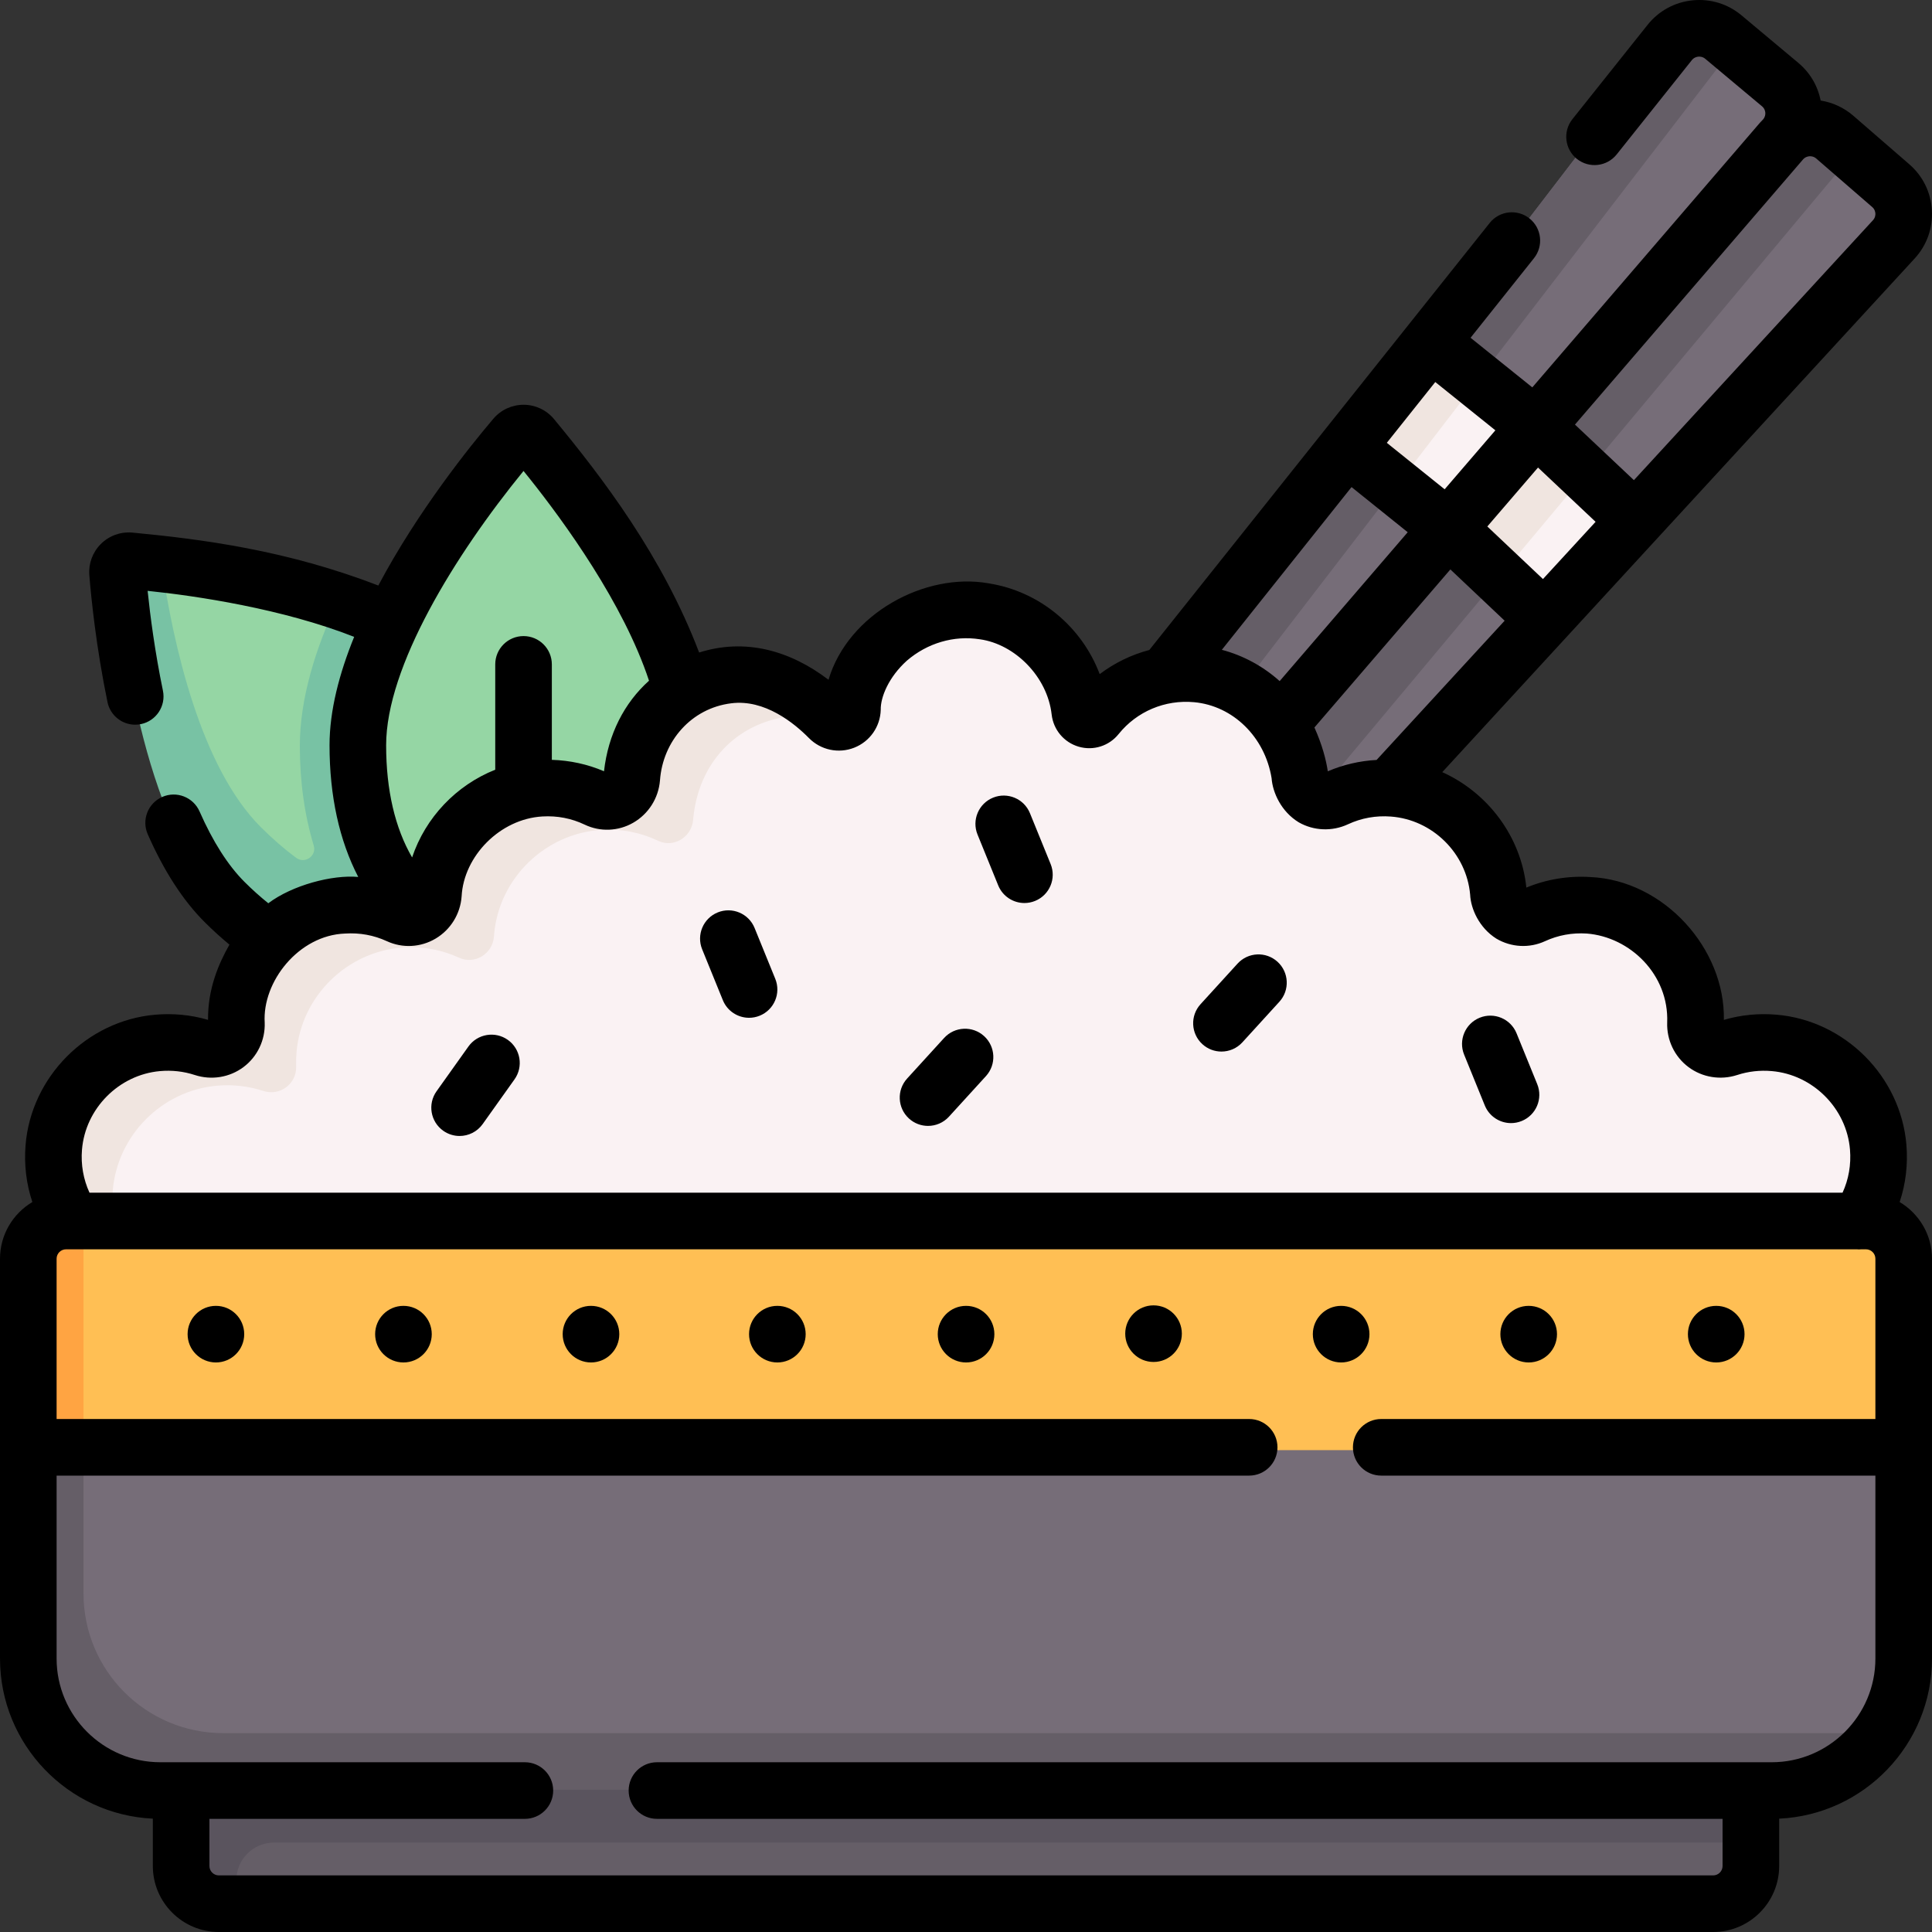
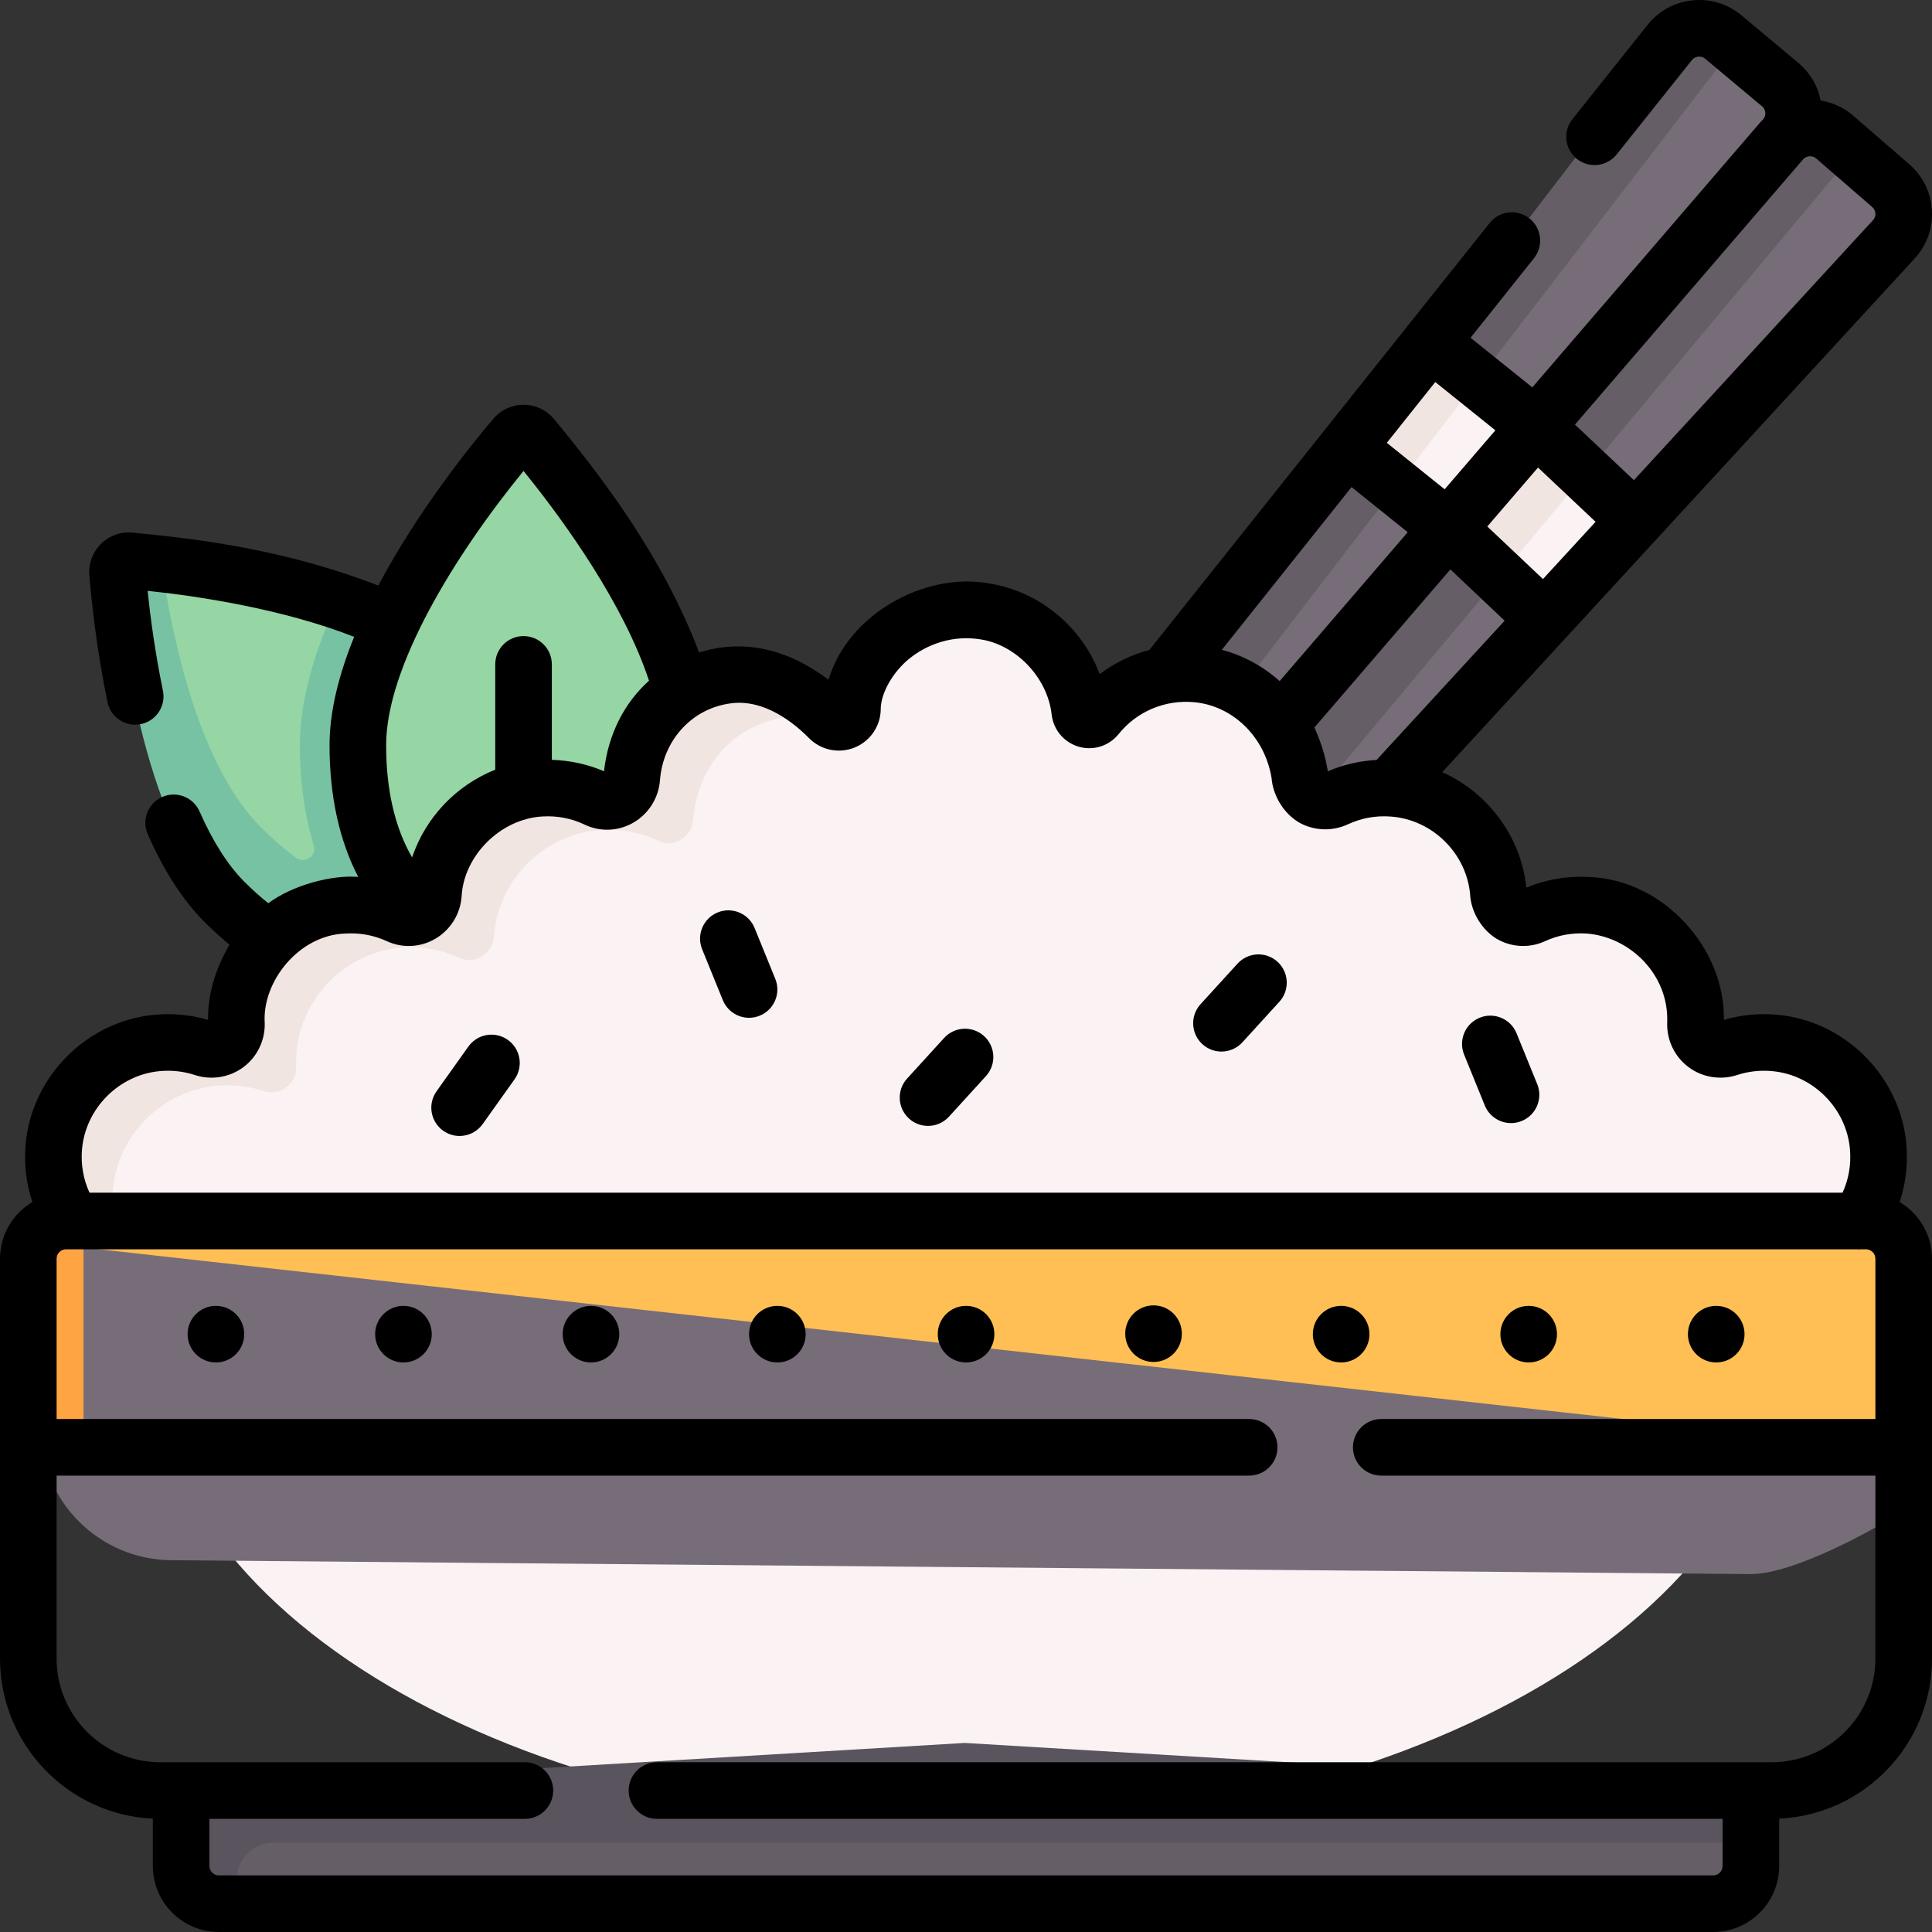
<svg xmlns="http://www.w3.org/2000/svg" id="Capa_1" height="512" viewBox="0 0 512.001 512.001" width="512">
  <rect x="0" y="0" width="512.001" height="512.001" fill="#333333" stroke="none" />
  <g>
    <g>
      <g>
        <path d="m442.569 18.62-274.726 359.113c-4.006 5.224-13.512 15.957-8.396 20.1 5.191 4.204 12.802 3.427 17.038-1.738l142.919-159.094 152.104-200.696c3.503-4.272 2.859-10.578-1.434-14.055l-15.223-12.327c-4.355-3.527-8.872 4.25-12.282 8.697z" fill="#766d78" />
        <path d="m440.682 11.599-61.506 80.219-5.698 20.127-15.947 8.104-200.08 260.951c-4.004 5.229-3.126 12.693 1.998 16.83.226.183.458.357.695.523 1.36.952 2.865 1.591 4.409 1.915.052-2.637.945-5.308 2.709-7.6l291.63-379.477-4.045-3.272c-4.356-3.525-10.762-2.762-14.165 1.68z" fill="#655e67" />
        <path d="m454.49 9.659c-4.24-2.84-8.6 4.63-11.92 8.96l-67.73 88.54 4.34-15.34 61.5-80.22c3.31-4.32 9.47-5.16 13.81-1.94z" fill="#655e67" />
        <path d="m379.177 91.818-5.699 20.126-15.947 8.104 27.596 20.397 14.148-10.437 8.832-16.394z" fill="#faf2f3" />
        <path d="m379.177 91.818-21.646 28.23 12.273 9.071 21.594-28.097z" fill="#f0e5e0" />
        <path d="m469.812 45.592-286.53 347.315c-4.262 5.143-11.505 13.438-6.388 17.732 5.043 4.232 12.539 3.676 16.903-1.253l217.719-245.898 4.604-18.661 18.982-7.977 67.266-75.972c3.715-4.196 3.238-10.629-1.055-14.231l-8.918-7.483-10.033-.369c-4.233-3.552-9.025 2.544-12.55 6.797z" fill="#766d78" />
        <path d="m472.237 35.33-64.396 77.707-8.32 21.518-14.393 5.891-209.777 253.136c-4.262 5.146-3.579 12.766 1.543 17.061.278.231.553.448.848.655 2.474 1.732 5.418 2.427 8.263 2.111-.874-3.615-.093-7.573 2.452-10.65l303.936-363.595-6.092-5.108c-4.224-3.556-10.535-2.982-14.064 1.274z" fill="#655e67" />
        <path d="m407.648 113.268-6.125 18.13-16.392 9.05 26.386 23.041 23.585-26.64z" fill="#faf2f3" />
        <path d="m407.648 113.268-22.517 27.18 13.061 11.404 22.729-27.184z" fill="#f0e5e0" />
      </g>
      <g>
        <path d="m121.226 177.097c-6.056-6.056-15.474-7.045-24.744-10.838-2.639-1.08-7.081-6.81-7.081-6.81-16.806-5.651-34.955-8.474-46.59-9.818 0 0-.651.949-.855.926-3.374-.382-4.694-.829-6.696-.991-1.841-.149-3.374 1.384-3.225 3.225 1.122 13.863 10.683 62.47 32.34 84.128 22.476 22.476 41.351 26.635 58.468 14.508l10.607-10.607c12.126-17.117 10.252-41.247-12.224-63.723z" fill="#95d6a4" />
      </g>
      <path d="m121.23 177.099c-7.78-7.79-19.44-13.49-31.83-17.65-5.86 12.6-9.94 25.82-9.94 38.22 0 9.489 1.253 18.369 3.681 26.402.833 2.756-2.355 4.975-4.665 3.258-3.135-2.331-6.261-5.035-9.356-8.13-15.94-15.93-23.16-48.15-26.31-69.57-.21-.02-.42-.05-.62-.07-3.37-.38-6.18-.64-8.18-.8-1.85-.15-3.38 1.38-3.23 3.22 1.12 13.87 6.68 65.57 28.34 87.22 16.373 16.373 33.622 21.813 48.396 18.877.001.001.003.002.004.003 5.51-1.1 10.67-3.36 15.32-6.65l10.61-10.61c12.13-17.12 10.25-41.25-12.22-63.72z" fill="#78c2a4" />
      <path d="m182.29 197.669c0-26.198-23.871-59.609-36.414-75.358-2.116-2.656-3.92-4.825-5.221-6.355-1.196-1.407-3.364-1.407-4.56 0-9.009 10.596-41.635 51.084-41.635 81.713 0 31.786 15.736 50.174 36.415 53.702h15c20.678-3.528 36.415-21.916 36.415-53.702z" fill="#95d6a4" />
      <g>
        <path d="m497.377 304.268c-1.192-14.596-12.975-26.434-27.565-27.689-4.254-.366-8.344.147-12.11 1.376-4.445 1.451-8.905-1.848-8.747-6.521.039-1.157.013-2.33-.081-3.516-1.181-14.877-13.351-26.857-28.244-27.819-5.265-.34-10.263.664-14.687 2.702-4.149 1.911-8.871-1.048-9.188-5.605-.014-.196-.029-.393-.047-.59-1.294-14.639-13.241-26.417-27.896-27.515-5.428-.407-10.58.615-15.122 2.729-4.272 1.988-9.072-.833-9.526-5.523-.035-.365-.082-.728-.14-1.087-2.262-13.935-13.213-25.149-27.272-26.433-10.72-.979-20.416 3.622-26.525 11.23-1.413 1.759-4.189.904-4.444-1.337-.011-.097-.023-.195-.035-.292-1.645-13.305-12.052-24.153-25.298-26.222-18.917-2.954-35.007 12.277-34.912 25.921-.084 3.081-3.68 4.583-5.948 2.644 0 0-.485-.204-.565-.285-6.013-6.102-14.333-10.79-25.602-9.329-14.308 1.855-23.969 12.566-25.337 26.928-.012.126-.023.252-.034.378-.379 4.551-5.113 7.503-9.234 5.536-4.468-2.133-9.54-3.206-14.891-2.89-14.87.876-26.115 12.759-27.402 27.599-.016.18-.03.359-.042.539-.317 4.559-5.038 7.519-9.188 5.607-4.429-2.04-9.433-3.044-14.705-2.701-14.827.966-26.963 12.848-28.214 27.653-.106 1.256-.136 2.497-.093 3.72.162 4.633-5.292 6.932-9.697 5.49-3.813-1.248-7.958-1.761-12.268-1.372-14.536 1.311-24.245 12.129-25.434 26.676-1.225 14.987 8.446 27.92 21.946 31.751 3.229.916 5.299 4.058 4.757 7.371-.68 4.155-4.032 8.368-4.032 12.629 0 71.219 96.74 127.953 216.075 127.953s216.075-56.734 216.075-127.953c0-4.262-.351-8.474-1.032-12.629-.542-3.313 1.528-6.454 4.757-7.371 13.501-3.836 23.171-16.767 21.947-31.753z" fill="#faf2f3" />
      </g>
      <g>
        <path d="m219.59 190.719c-3.26-.96-6.76-1.35-10.43-.87-14.37 1.86-24.07 12.61-25.44 27.03-.01.13-.02.26-.03.38-.38 4.57-5.14 7.54-9.28 5.56-4.48-2.14-9.58-3.22-14.95-2.9-14.93.88-27.23 12.81-28.52 27.71-.01.18-.03.36-.04.54-.32 4.58-5.06 7.55-9.23 5.64-4.44-2.05-9.47-3.06-14.76-2.72-14.89.97-27.08 12.9-28.33 27.77-.11 1.26-.14 2.51-.1 3.74.17 4.65-4.31 7.96-8.73 6.51-3.83-1.25-7.99-1.77-12.32-1.38-14.59 1.32-26.35 13.19-27.55 27.79-.62 7.65 1.57 14.76 5.67 20.41-13.35-3.92-22.88-16.78-21.67-31.66 1.19-14.55 12.9-26.37 27.44-27.68 4.31-.39 8.45.13 12.27 1.37 4.4 1.45 8.86-1.85 8.69-6.49-.04-1.22-.01-2.46.1-3.72 1.25-14.8 13.38-26.68 28.21-27.65 5.27-.34 10.28.66 14.7 2.7 4.16 1.91 8.88-1.05 9.19-5.61.02-.17.03-.35.05-.53 1.28-14.84 13.53-26.73 28.4-27.6 5.35-.32 10.42.75 14.89 2.89 4.12 1.97 8.85-.99 9.23-5.54.01-.12.02-.25.04-.38 1.36-14.36 11.03-25.07 25.33-26.92 11.27-1.47 20.91 5.28 26.92 11.38.08.08.16.16.25.23z" fill="#f0e5e0" />
      </g>
      <path d="m453.63 504.301h-391l-3.702-1.213c-5.523 0-10-4.477-10-10l-.085-18.787h412.638l2.149 13.997v6.003c0 5.523-4.477 10-10 10z" fill="#655e67" />
      <path d="m463.63 474.299v14h-391c-5.523 0-10 4.477-10 10v6h-5c-5.52 0-10-4.47-10-10v-20l208.018-12.402z" fill="#5a545e" />
      <path d="m504.13 334.299v50l-246.899 10.535-250.101-10.535 2.5-48.37c0-5.52 4.48-10 10-10l2.5-1.63h472c5.52 0 10 4.48 10 10z" fill="#ffbf54" />
-       <path d="m504.13 384.299v55c0 7.438-2.32 14.333-6.276 20.003 0 0-21.97 12.851-33.863 12.851l-418.319-3.681c-19.33 0-35-15.67-35-35l-.34-49.173z" fill="#766d78" />
+       <path d="m504.13 384.299c0 7.438-2.32 14.333-6.276 20.003 0 0-21.97 12.851-33.863 12.851l-418.319-3.681c-19.33 0-35-15.67-35-35l-.34-49.173z" fill="#766d78" />
      <path d="m22.13 324.299v60l-8.354 5.428-6.646-5.428v-50c0-5.52 4.48-10 10-10z" fill="#ffa442" />
-       <path d="m497.855 459.302c-6.32 9.07-16.834 14.997-28.724 14.997h-427c-19.33 0-35-15.67-35-35v-55h15v38c0 20.43 16.57 37 37 37z" fill="#655e67" />
    </g>
    <g>
      <path d="m191.56 265.05c1.185 2.911 3.989 4.676 6.95 4.676.941 0 1.898-.179 2.824-.555 3.837-1.562 5.682-5.937 4.121-9.773l-5.482-13.475c-1.561-3.837-5.938-5.68-9.773-4.121-3.837 1.562-5.682 5.937-4.121 9.773z" />
      <path d="m117.449 299.654c1.319.939 2.839 1.392 4.344 1.392 2.344 0 4.652-1.096 6.115-3.15l8.44-11.851c2.403-3.374 1.616-8.057-1.758-10.46-3.375-2.401-8.057-1.616-10.46 1.759l-8.44 11.851c-2.402 3.373-1.615 8.055 1.759 10.459z" />
      <path d="m245.939 298.376c2.035 0 4.064-.824 5.544-2.446l9.804-10.751c2.791-3.061 2.572-7.805-.488-10.596s-7.803-2.571-10.596.488l-9.804 10.751c-2.791 3.061-2.572 7.805.488 10.596 1.438 1.312 3.248 1.958 5.052 1.958z" />
      <path d="m323.698 278.676c2.035 0 4.064-.824 5.543-2.446l9.804-10.751c2.791-3.061 2.573-7.805-.488-10.596-3.06-2.79-7.804-2.571-10.595.488l-9.804 10.751c-2.792 3.061-2.573 7.805.488 10.596 1.438 1.312 3.248 1.958 5.052 1.958z" />
-       <path d="m264.535 234.636c1.185 2.911 3.989 4.676 6.95 4.676.941 0 1.898-.179 2.824-.555 3.837-1.561 5.682-5.937 4.121-9.773l-5.482-13.476c-1.561-3.837-5.938-5.679-9.773-4.121-3.837 1.561-5.682 5.937-4.121 9.773z" />
      <path d="m393.488 292.959c1.185 2.911 3.989 4.676 6.95 4.676.941 0 1.898-.179 2.824-.555 3.837-1.561 5.682-5.937 4.121-9.773l-5.482-13.476c-1.562-3.837-5.939-5.681-9.773-4.121-3.837 1.561-5.682 5.937-4.121 9.773z" />
      <path d="m503.428 318.554c1.6-4.796 2.22-9.896 1.794-15.112-1.482-18.131-16.27-32.979-34.397-34.538-4.767-.411-9.464.055-13.983 1.378.379-18.8-15.797-36.975-35.358-37.854-5.811-.374-11.657.588-16.986 2.794-1.401-13.582-10.243-25.17-22.281-30.596l125.179-136.11c3.22-3.502 4.846-8.045 4.577-12.791-.269-4.747-2.397-9.078-5.994-12.195l-14.82-12.848c-2.495-2.163-5.485-3.53-8.668-4.039-.768-3.895-2.818-7.388-5.911-9.977l-15.044-12.587c-3.645-3.05-8.255-4.464-12.988-3.988-4.729.477-8.963 2.785-11.923 6.498l-19.915 24.986c-2.582 3.239-2.049 7.958 1.19 10.54 3.24 2.582 7.958 2.048 10.54-1.19l19.916-24.986c.567-.712 1.308-.884 1.699-.924.393-.038 1.155-.018 1.856.568l15.043 12.588c.684.571.839 1.292.871 1.671.039.461-.03 1.145-.574 1.784l-.027.032c-.266.272-.537.538-.788.83l-60.358 70.172-16.363-13.148 16.803-21.082c2.582-3.239 2.049-7.958-1.19-10.54-3.239-2.58-7.958-2.047-10.54 1.19l-90.205 113.175c-4.75 1.256-9.22 3.418-13.153 6.395-4.72-12.518-15.895-21.942-29.454-24.059-16.741-2.99-37.203 8.001-42.412 25.562-10.247-7.821-22.15-11.084-34.286-7.225-9.75-25.59-25.619-46.325-38.542-61.965-1.998-2.349-4.911-3.695-7.992-3.695-3.082 0-5.995 1.347-7.993 3.695-6.002 7.057-20.003 24.413-30.495 44.215-24.202-9.361-46.651-12.277-65.278-14.044-3.076-.251-6.087.86-8.267 3.04-2.179 2.18-3.286 5.191-3.037 8.265.514 6.34 1.822 19.139 4.812 33.629.731 3.546 3.854 5.986 7.337 5.986.502 0 1.012-.051 1.524-.156 4.057-.838 6.667-4.805 5.829-8.861-2.145-10.394-3.375-19.867-4.056-26.454 13.021 1.338 35.875 4.772 54.737 12.192-3.944 9.698-6.529 19.55-6.529 28.726 0 13.452 2.602 25.238 7.608 34.903-6.871-.629-17.491 2.188-23.838 6.973-2.131-1.721-4.242-3.601-6.307-5.665-4.37-4.368-8.377-10.65-11.911-18.673-1.67-3.791-6.097-5.511-9.887-3.84-3.791 1.669-5.51 6.096-3.841 9.887 4.285 9.729 9.343 17.547 15.034 23.235 2.158 2.157 4.371 4.158 6.615 6.019-2.932 5.183-5.746 11.765-5.669 19.935-4.563-1.335-9.309-1.789-14.121-1.356-18.041 1.627-32.758 16.468-34.235 34.522-.425 5.196.193 10.305 1.795 15.113-5.121 3.054-8.571 8.635-8.571 15.021v105.954c0 22.756 17.991 41.387 40.5 42.435v12.542c0 9.647 7.851 17.496 17.5 17.496h396c9.649 0 17.5-7.849 17.5-17.496v-12.542c22.509-1.048 40.5-19.678 40.5-42.435v-105.954c0-6.385-3.449-11.965-8.572-15.021zm-138.618-117.16c-4.461.241-8.848 1.254-12.928 3.009-.453-3.039-1.472-6.99-3.545-11.612l36.028-41.886 14.381 13.589zm112.995-159.123c.585-.68 1.322-.829 1.708-.857.388-.031 1.139.013 1.82.603l14.821 12.848c.682.592.82 1.325.842 1.709.021.384-.033 1.127-.642 1.789l-63.351 68.882-15.622-14.725zm-70.215 81.632 15.259 14.383-13.949 15.167-14.743-13.932zm-27.226-22.662 15.926 12.797-13.443 15.629-15.325-12.314zm-22.191 27.842 14.887 11.962-33.935 39.453c-4.365-3.903-9.589-6.776-15.324-8.29zm-219.434-4.274c.516.636 1.064 1.317 1.641 2.04 9.116 11.44 24.859 33.066 31.616 53.547-6.54 5.862-10.824 14.18-11.927 23.995-4.354-1.868-9.058-2.882-13.824-3.027v-25.297c0-4.143-3.358-7.5-7.5-7.5s-7.5 3.357-7.5 7.5v27.912c-10.322 4.106-18.482 12.651-22.031 23.249-4.523-7.788-6.884-17.858-6.884-29.729 0-20.784 18.213-50.397 36.409-72.69zm-117.01 179.854c.89-10.881 9.76-19.825 20.632-20.806 3.179-.287 6.296.061 9.263 1.03 4.41 1.441 9.245.649 12.93-2.121 3.665-2.757 5.757-7.151 5.595-11.754-.67-10.826 8.974-23.168 21.299-23.614 3.881-.249 7.608.429 11.08 2.027 4.141 1.907 8.96 1.653 12.895-.679 4.004-2.372 6.588-6.565 6.913-11.229.567-10.63 10.154-20.496 21.403-21.147 3.936-.233 7.714.498 11.219 2.171 4.091 1.954 8.893 1.765 12.843-.504 4.054-2.327 6.706-6.505 7.096-11.189.733-10.46 8.334-19.158 18.86-20.466 8.902-1.155 16.737 5.274 20.616 9.209 3.142 3.187 7.858 4.19 12.014 2.549 4.142-1.634 6.896-5.568 7.017-10.025-.079-3.341 2.104-8.689 6.914-13.022 5.431-4.682 12.481-6.753 19.344-5.681 9.315 1.301 17.916 9.915 19.038 19.942.463 4.054 3.285 7.403 7.189 8.532 3.876 1.12 8.02-.194 10.554-3.349 4.816-5.996 12.29-9.157 19.996-8.453 10.326.942 18.777 9.23 20.55 20.149.279 3.818 2.557 8.864 7.196 11.689 3.975 2.274 8.848 2.47 13.038.521 3.566-1.659 7.401-2.353 11.398-2.048 10.993.823 20.015 9.716 20.985 20.689.162 3.724 2.39 8.801 6.945 11.66 3.935 2.331 8.756 2.586 12.896.68 3.469-1.597 7.192-2.276 11.067-2.028 11.521.914 21.802 10.919 21.312 23.583-.157 4.621 1.94 9.025 5.608 11.782 3.689 2.773 8.535 3.563 12.96 2.119 2.929-.955 6.005-1.304 9.143-1.032 10.926.939 19.839 9.888 20.732 20.814.327 4.001-.353 7.884-1.971 11.415h-464.579c-1.62-3.536-2.316-7.427-1.99-11.414zm475.271 71.39h-130.957c-4.142 0-7.5 3.357-7.5 7.5s3.358 7.5 7.5 7.5h130.957v48.476c0 15.155-12.336 27.485-27.5 27.485h-295.4c-4.142 0-7.5 3.357-7.5 7.5s3.358 7.5 7.5 7.5h282.4v12.491c0 1.376-1.122 2.496-2.5 2.496h-396c-1.378 0-2.5-1.12-2.5-2.496v-12.491h83.6c4.142 0 7.5-3.357 7.5-7.5s-3.358-7.5-7.5-7.5h-96.6c-15.164 0-27.5-12.33-27.5-27.485v-48.476h316.042c4.142 0 7.5-3.357 7.5-7.5s-3.358-7.5-7.5-7.5h-316.042v-42.479c0-1.376 1.122-2.496 2.5-2.496h474.617c.17.011.339.037.509.037.208 0 .414-.02.62-.037h1.253c1.378 0 2.5 1.12 2.5 2.496v42.479z" />
      <path d="m256.02 346.066h-.01c-4.142 0-7.495 3.357-7.495 7.5s3.363 7.5 7.505 7.5 7.5-3.357 7.5-7.5-3.358-7.5-7.5-7.5z" />
      <path d="m305.703 345.935h-.01c-4.142 0-7.495 3.357-7.495 7.5s3.363 7.5 7.505 7.5 7.5-3.357 7.5-7.5-3.358-7.5-7.5-7.5z" />
      <path d="m405.12 346.066h-.01c-4.142 0-7.495 3.357-7.495 7.5s3.363 7.5 7.505 7.5 7.5-3.357 7.5-7.5-3.357-7.5-7.5-7.5z" />
      <path d="m355.42 346.066h-.01c-4.142 0-7.495 3.357-7.495 7.5s3.363 7.5 7.505 7.5 7.5-3.357 7.5-7.5-3.358-7.5-7.5-7.5z" />
      <path d="m454.82 346.066h-.01c-4.142 0-7.495 3.357-7.495 7.5s3.363 7.5 7.505 7.5 7.5-3.357 7.5-7.5-3.358-7.5-7.5-7.5z" />
      <path d="m156.62 346.066h-.01c-4.142 0-7.495 3.357-7.495 7.5s3.363 7.5 7.505 7.5 7.5-3.357 7.5-7.5-3.358-7.5-7.5-7.5z" />
      <path d="m206.012 346.066h-.01c-4.142 0-7.495 3.357-7.495 7.5s3.363 7.5 7.505 7.5 7.5-3.357 7.5-7.5-3.358-7.5-7.5-7.5z" />
      <path d="m106.92 346.066h-.01c-4.142 0-7.495 3.357-7.495 7.5s3.363 7.5 7.505 7.5 7.5-3.357 7.5-7.5-3.358-7.5-7.5-7.5z" />
      <path d="m57.221 346.066h-.01c-4.142 0-7.495 3.357-7.495 7.5s3.363 7.5 7.505 7.5 7.5-3.357 7.5-7.5-3.358-7.5-7.5-7.5z" />
    </g>
  </g>
</svg>